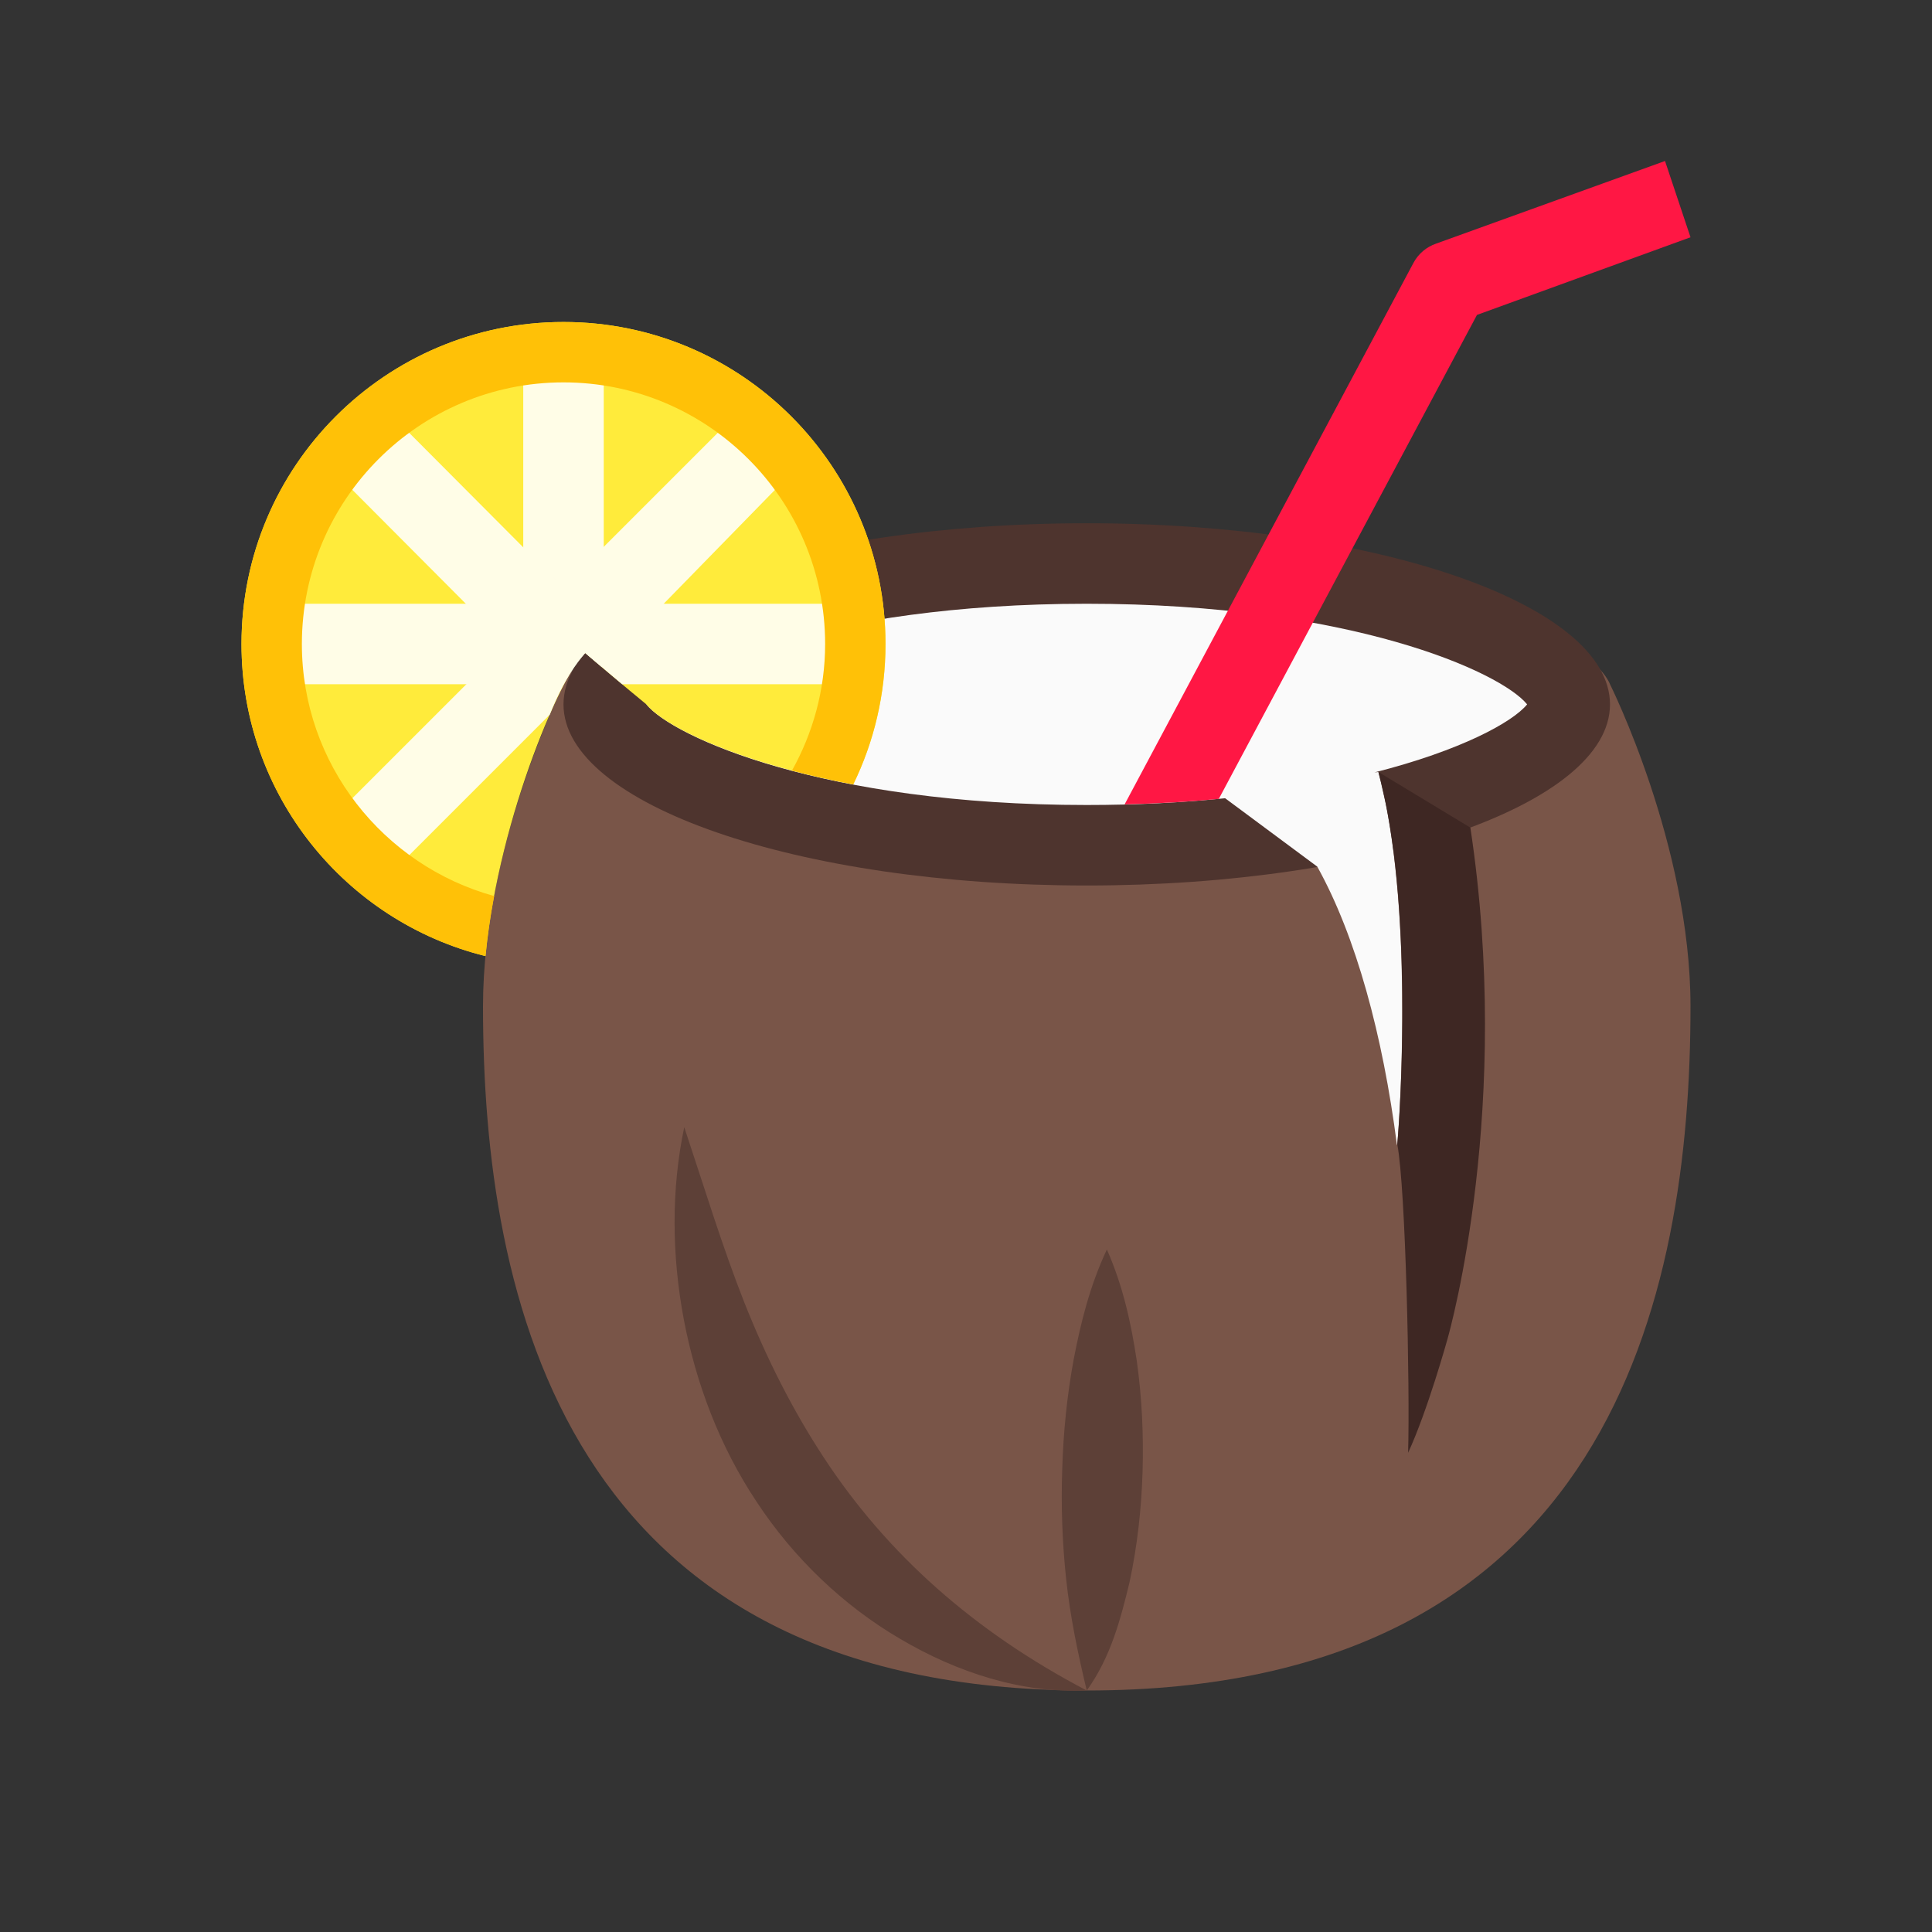
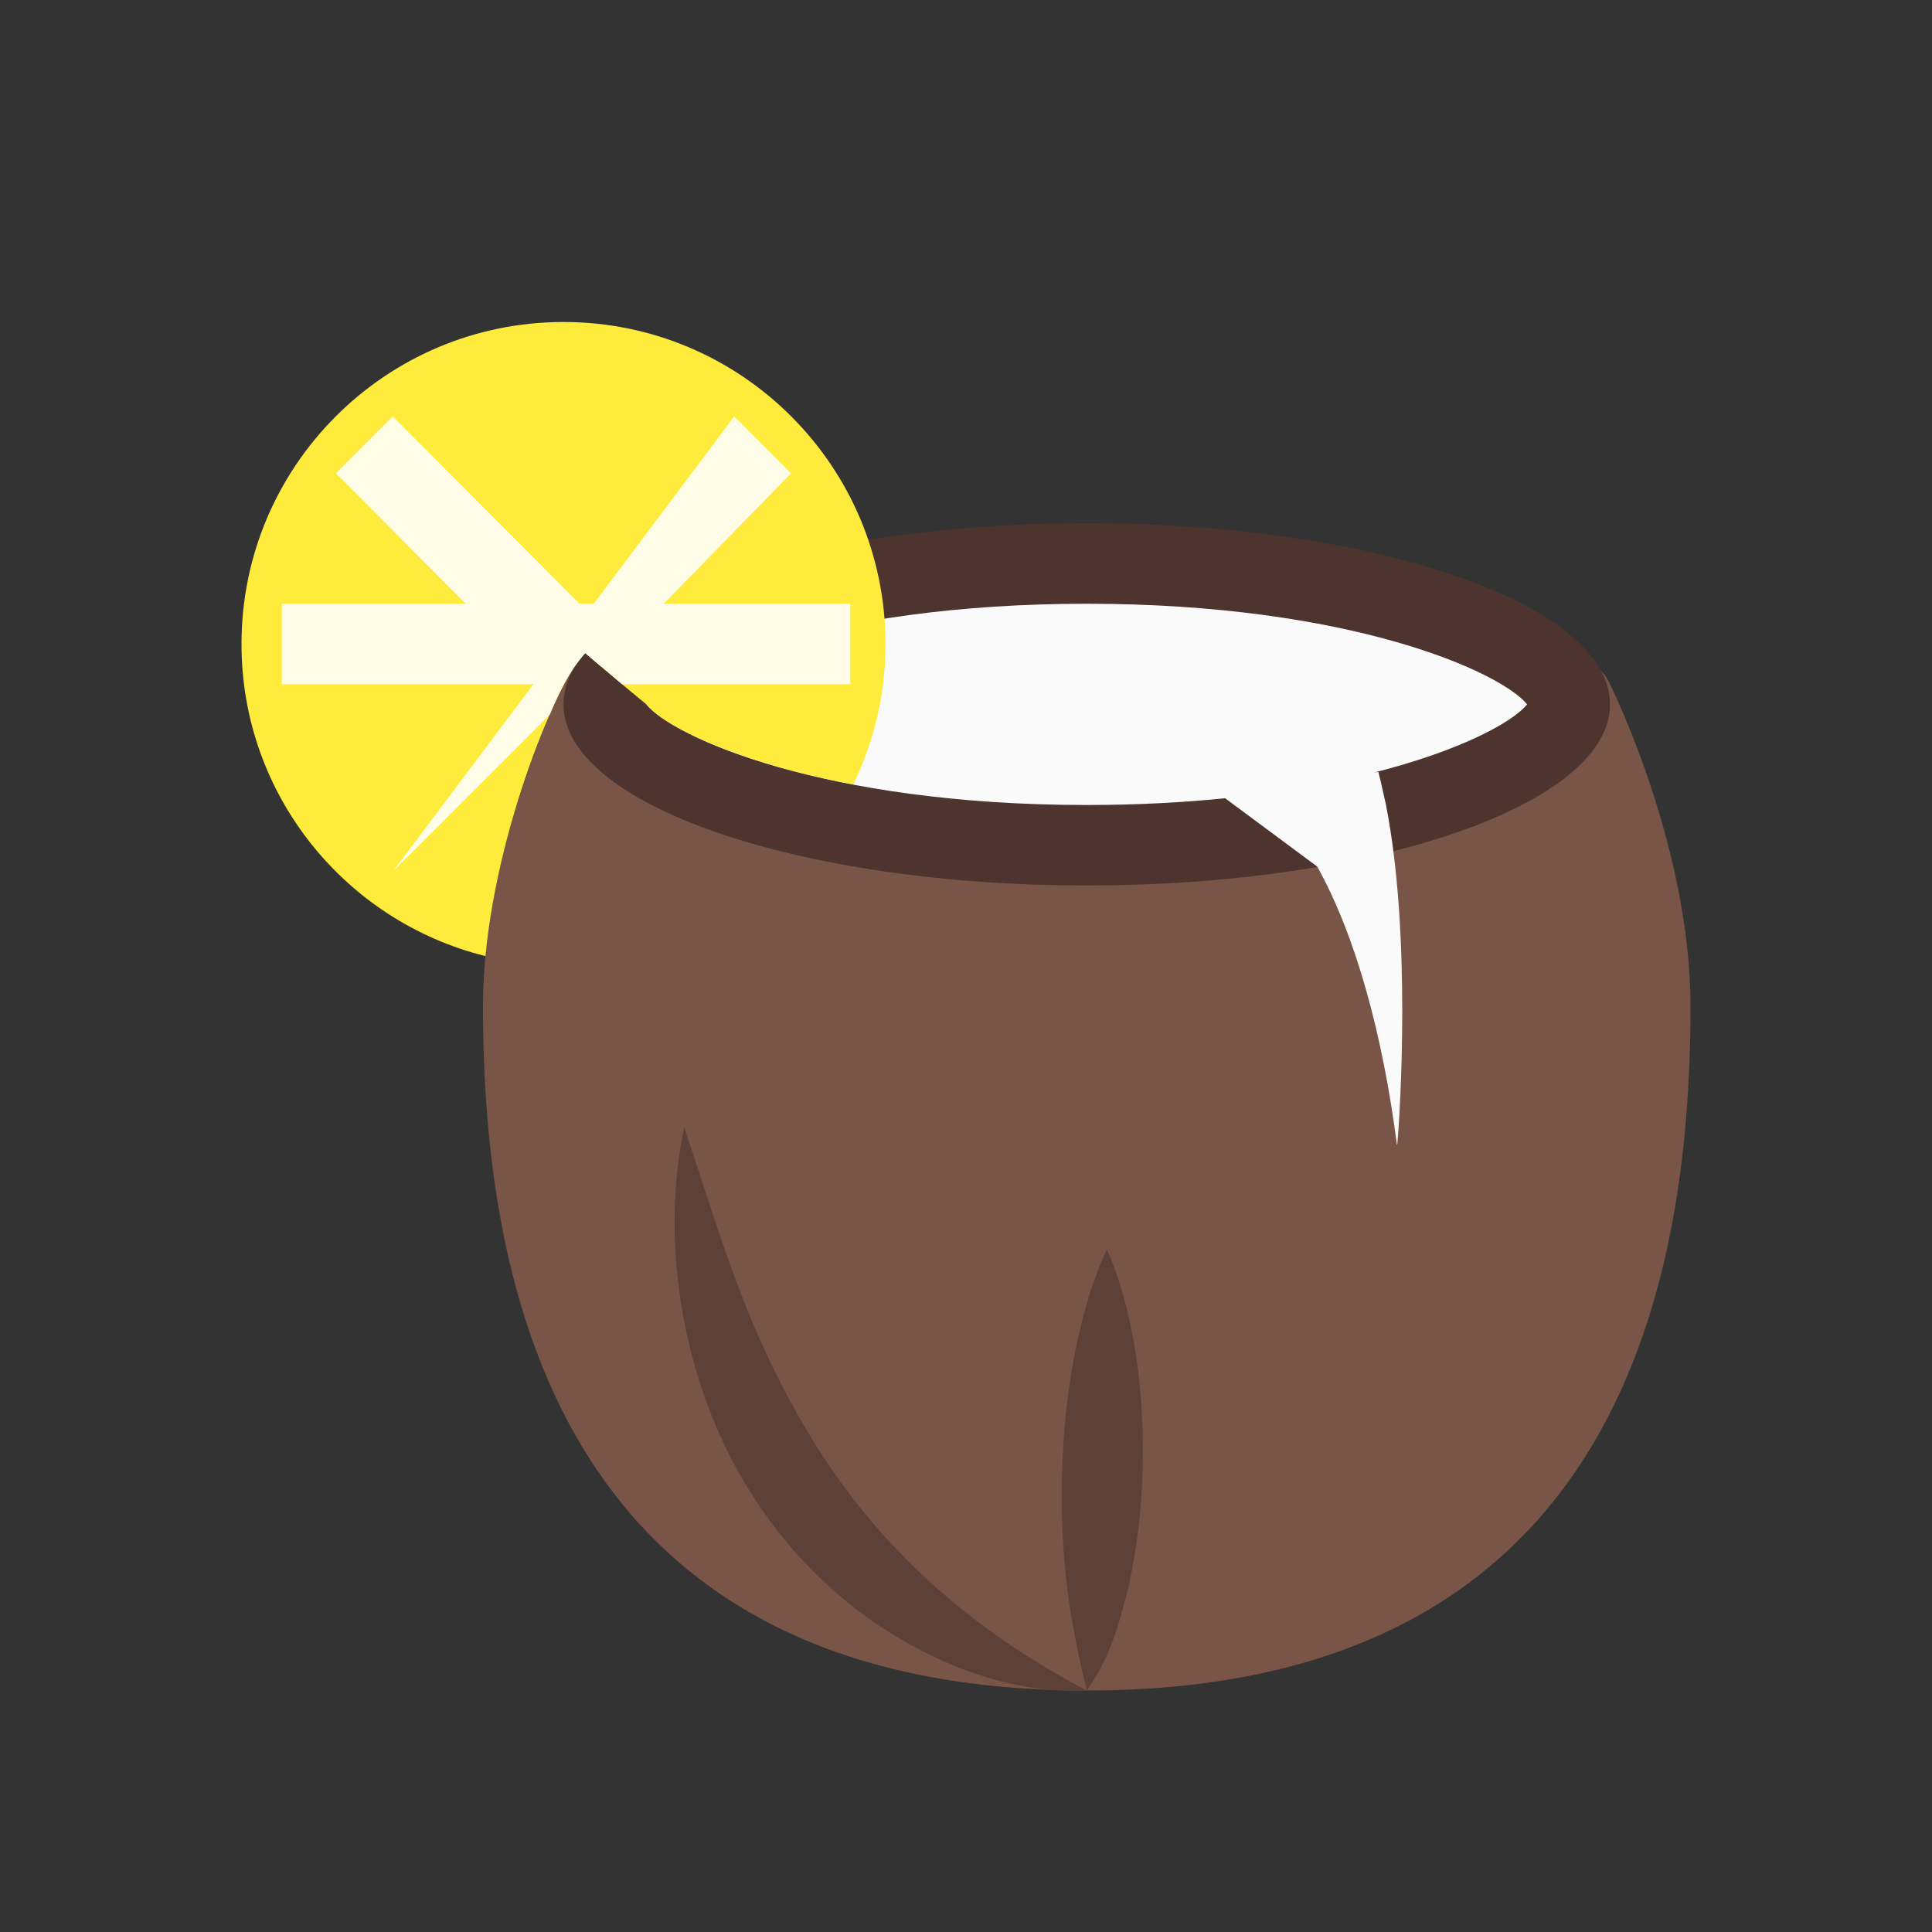
<svg xmlns="http://www.w3.org/2000/svg" viewBox="0 0 48 48" version="1.1" width="96px" height="96px">
  <rect x="0" y="0" width="48" height="48" fill="#333333" stroke="none" />
  <g id="surface1">
    <path style=" fill:#795548;" d="M 27 14 C 39 14 40 17 40 17 C 40 17 42 21 42 25 C 42 32.215 40 42 27 42 C 14 42 12 32.215 12 25 C 12 21 14 17 14 17 C 14 17 15 14 27 14 Z " />
    <path style=" fill:#4E342E;" d="M 27 13 C 19.82 13 14 15.016 14 17.5 C 14 19.984 19.82 22 27 22 C 34.18 22 40 19.984 40 17.5 C 40 15.016 34.18 13 27 13 Z " />
    <path style=" fill:#FAFAFA;" d="M 37.941 17.5 C 37.281 16.688 33.539 15 27 15 C 20.461 15 16.719 16.688 16.059 17.5 C 16.719 18.312 20.461 20 27 20 C 28.246 20 29.395 19.938 30.438 19.832 L 32.727 21.531 C 33.688 23.258 34.355 25.715 34.707 28.449 C 34.711 28.441 34.711 28.438 34.715 28.43 C 34.785 27.664 35.07 23.199 34.43 19.977 C 34.367 19.711 34.316 19.449 34.246 19.18 L 34.148 19.191 C 36.297 18.645 37.582 17.941 37.941 17.5 Z " />
-     <path style=" fill:#3E2723;" d="M 34.246 19.18 C 35.125 22.406 34.793 27.602 34.715 28.43 C 34.926 29.523 35.031 34.492 34.984 36.094 C 35.469 35.047 35.961 33.273 35.961 33.273 C 36.035 33.012 37.578 27.48 36.531 20.562 Z " />
-     <path style=" fill:#FF1744;" d="M 30.281 19.848 L 36.695 7.824 L 42 5.895 L 41.367 4 L 35.684 6.051 C 35.441 6.133 35.238 6.305 35.117 6.531 L 27.941 19.984 C 28.77 19.965 29.555 19.918 30.281 19.848 Z " />
    <path style=" fill:#FFEB3B;" d="M 14.539 16.223 C 15.422 16.98 16.059 17.5 16.059 17.5 C 16.488 18.027 18.234 18.926 21.199 19.488 C 21.711 18.438 22 17.254 22 16 C 22 11.582 18.418 8 14 8 C 9.582 8 6 11.582 6 16 C 6 19.75 8.582 22.891 12.062 23.754 C 12.398 20.211 14.062 16.531 14.539 16.223 Z " />
    <path style=" fill:#5D4037;" d="M 27 42 C 25.391 42.078 23.777 41.551 22.367 40.719 C 20.945 39.887 19.711 38.699 18.801 37.316 C 17.879 35.934 17.289 34.363 16.988 32.777 C 16.691 31.188 16.672 29.566 17 28.004 C 17.504 29.52 17.945 30.969 18.488 32.348 C 19.035 33.727 19.684 35.02 20.469 36.215 C 22.035 38.605 24.199 40.535 27 42 Z " />
    <path style=" fill:#5D4037;" d="M 27.5 31.043 C 27.906 31.961 28.102 32.883 28.242 33.801 C 28.371 34.723 28.414 35.645 28.387 36.562 C 28.359 37.48 28.258 38.402 28.062 39.316 C 27.84 40.223 27.602 41.164 27 42 C 26.77 41.039 26.586 40.145 26.488 39.23 C 26.391 38.316 26.359 37.41 26.391 36.5 C 26.418 35.59 26.508 34.68 26.676 33.77 C 26.852 32.859 27.074 31.953 27.5 31.043 Z " />
-     <path style=" fill:#FFFDE7;" d="M 13 9 L 15 9 L 15 16 L 13 16 Z " />
    <path style=" fill:#FFFDE7;" d="M 9.758 10.344 L 8.344 11.758 L 13.355 16.789 L 14.77 15.375 Z " />
    <path style=" fill:#FFFDE7;" d="M 14.539 16.223 C 14.895 16.527 15.207 16.789 15.457 17 L 21.125 17 L 21.125 15 L 7 15 L 7 17 L 14 17 C 14.086 16.734 14.324 16.473 14.539 16.223 Z " />
-     <path style=" fill:#FFFDE7;" d="M 14.539 16.223 C 14.684 16.348 14.82 16.465 14.953 16.574 L 19.656 11.758 L 18.242 10.344 L 8.344 20.242 L 9.758 21.656 L 13.66 17.754 C 14 16.898 14.336 16.465 14.539 16.223 Z " />
-     <path style=" fill:#FFC107;" d="M 7.5 16 C 7.5 12.414 10.414 9.5 14 9.5 C 17.586 9.5 20.5 12.414 20.5 16 C 20.5 17.145 20.195 18.215 19.676 19.145 C 20.141 19.27 20.648 19.383 21.199 19.488 C 21.711 18.438 22 17.254 22 16 C 22 11.582 18.418 8 14 8 C 9.582 8 6 11.582 6 16 C 6 19.75 8.582 22.891 12.062 23.754 C 12.113 23.246 12.184 22.746 12.277 22.262 C 9.527 21.504 7.5 18.984 7.5 16 Z " />
+     <path style=" fill:#FFFDE7;" d="M 14.539 16.223 C 14.684 16.348 14.82 16.465 14.953 16.574 L 19.656 11.758 L 18.242 10.344 L 9.758 21.656 L 13.66 17.754 C 14 16.898 14.336 16.465 14.539 16.223 Z " />
  </g>
</svg>